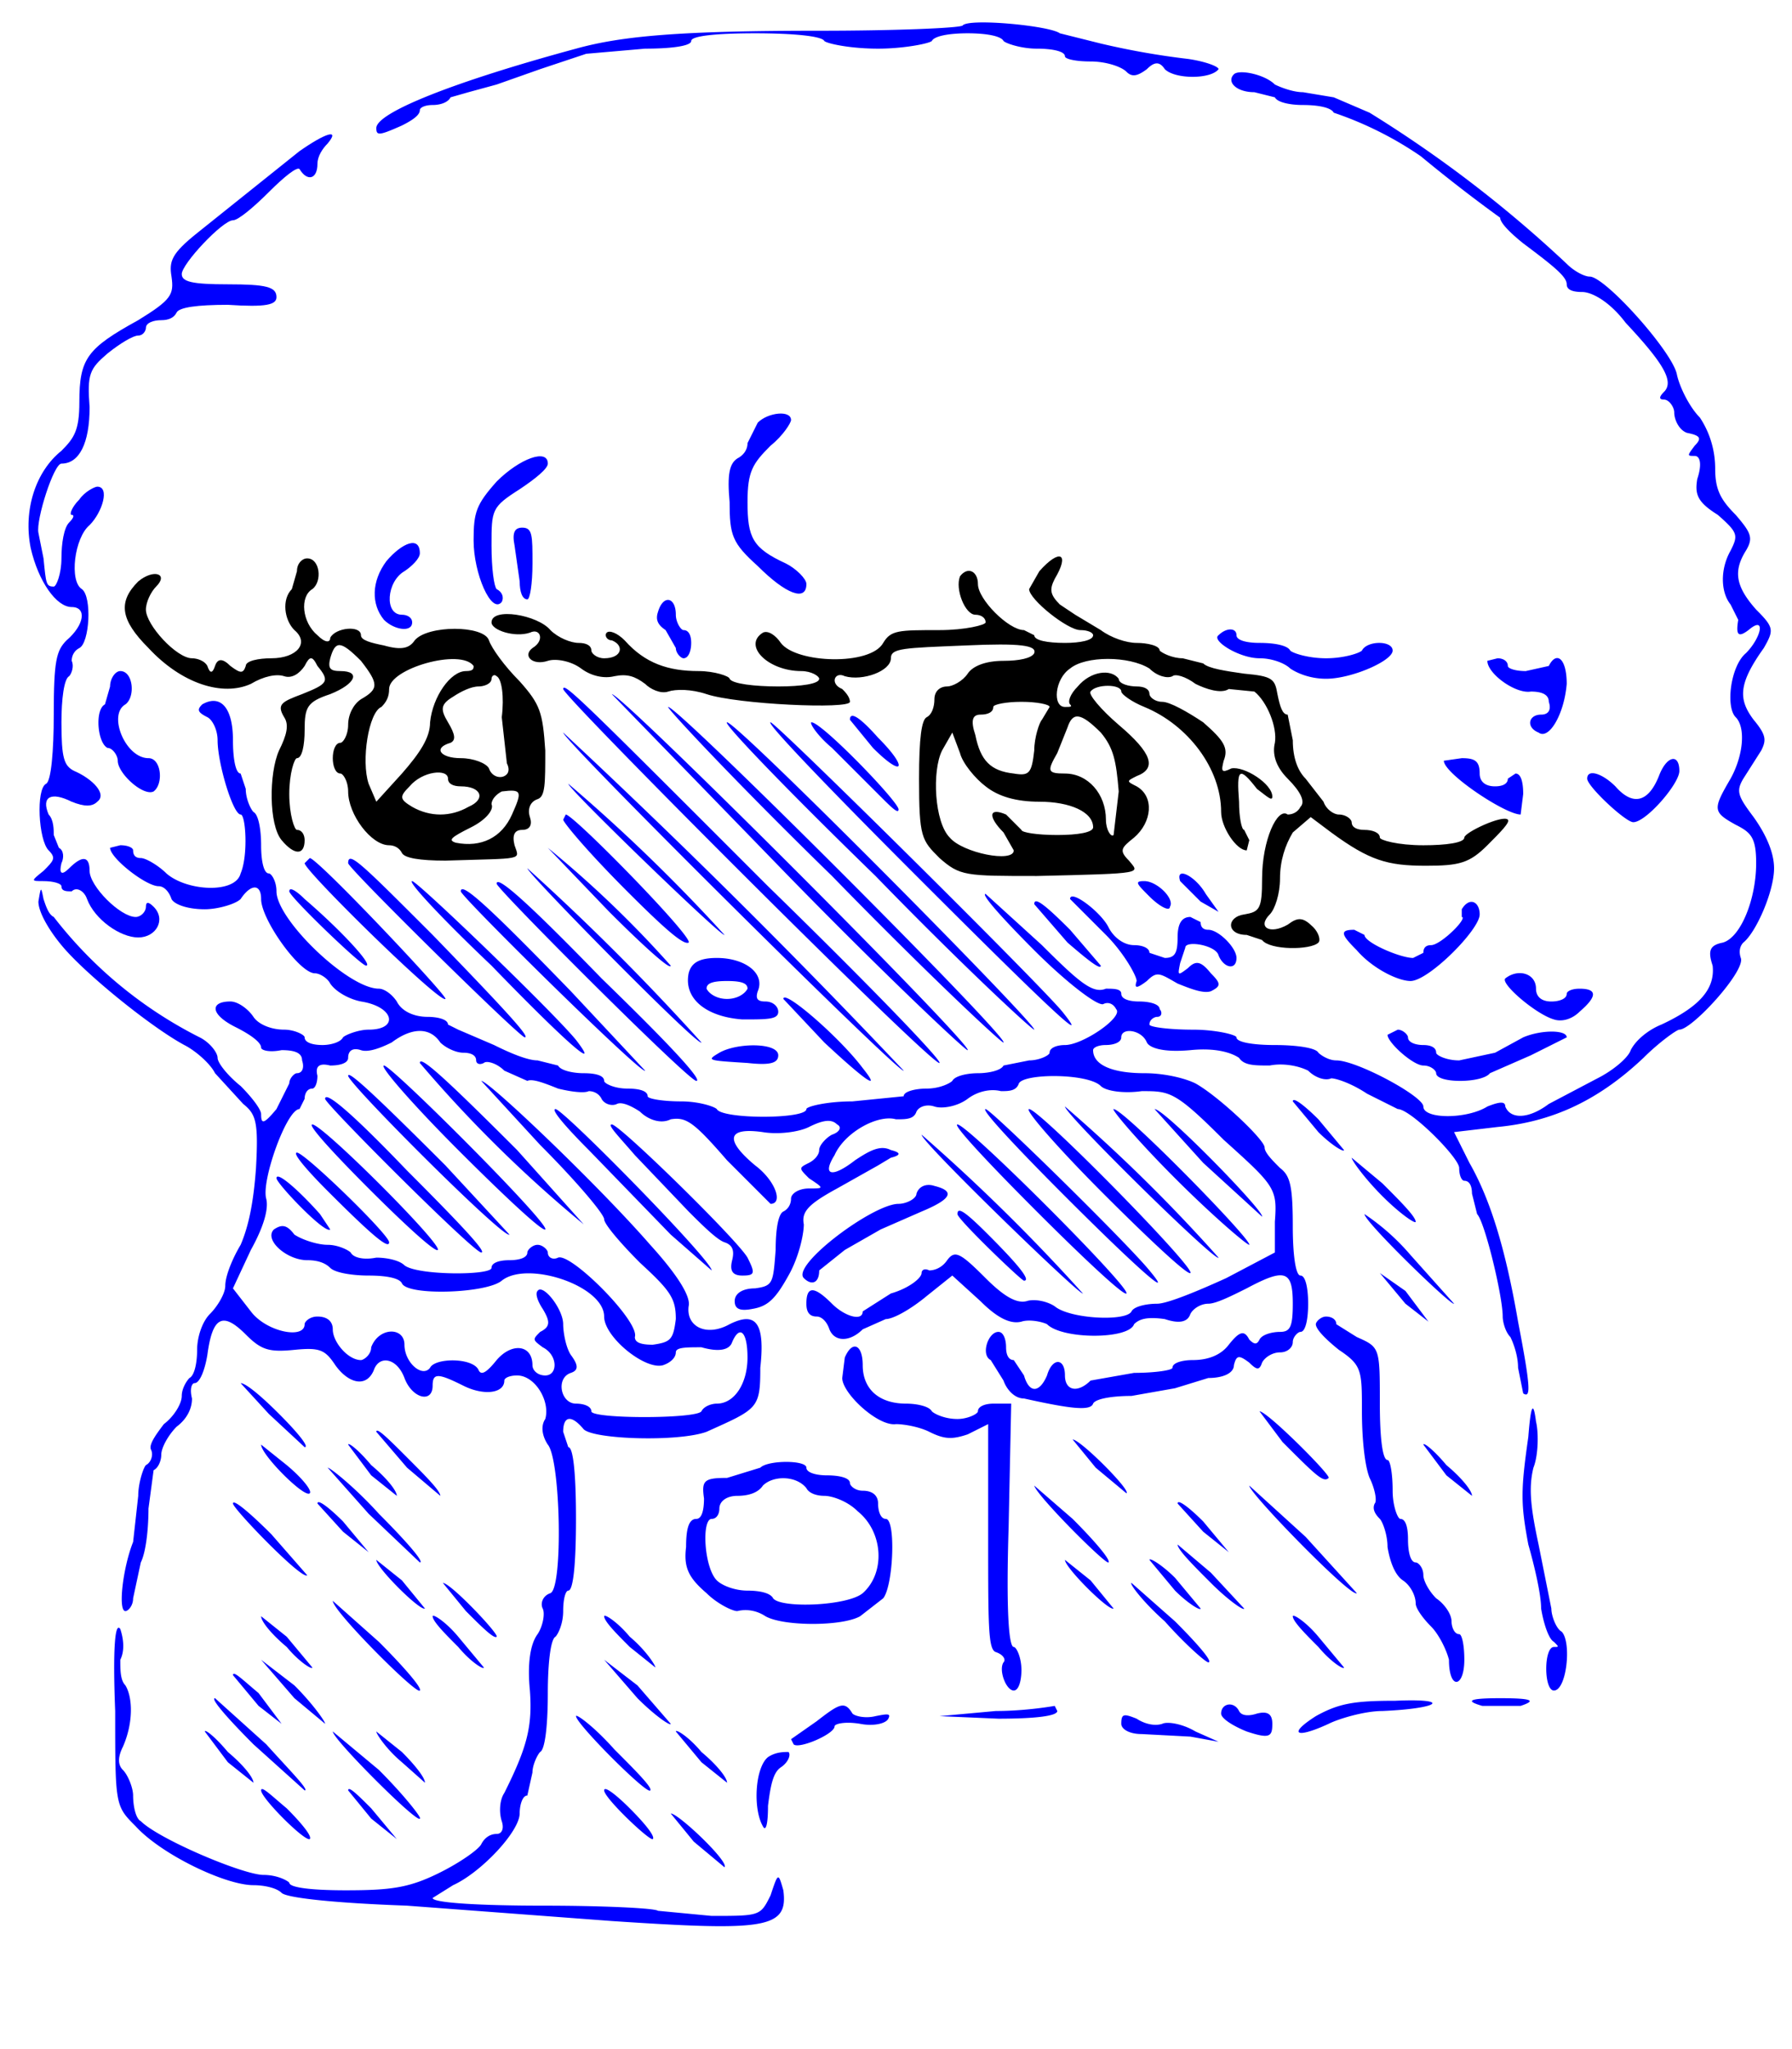
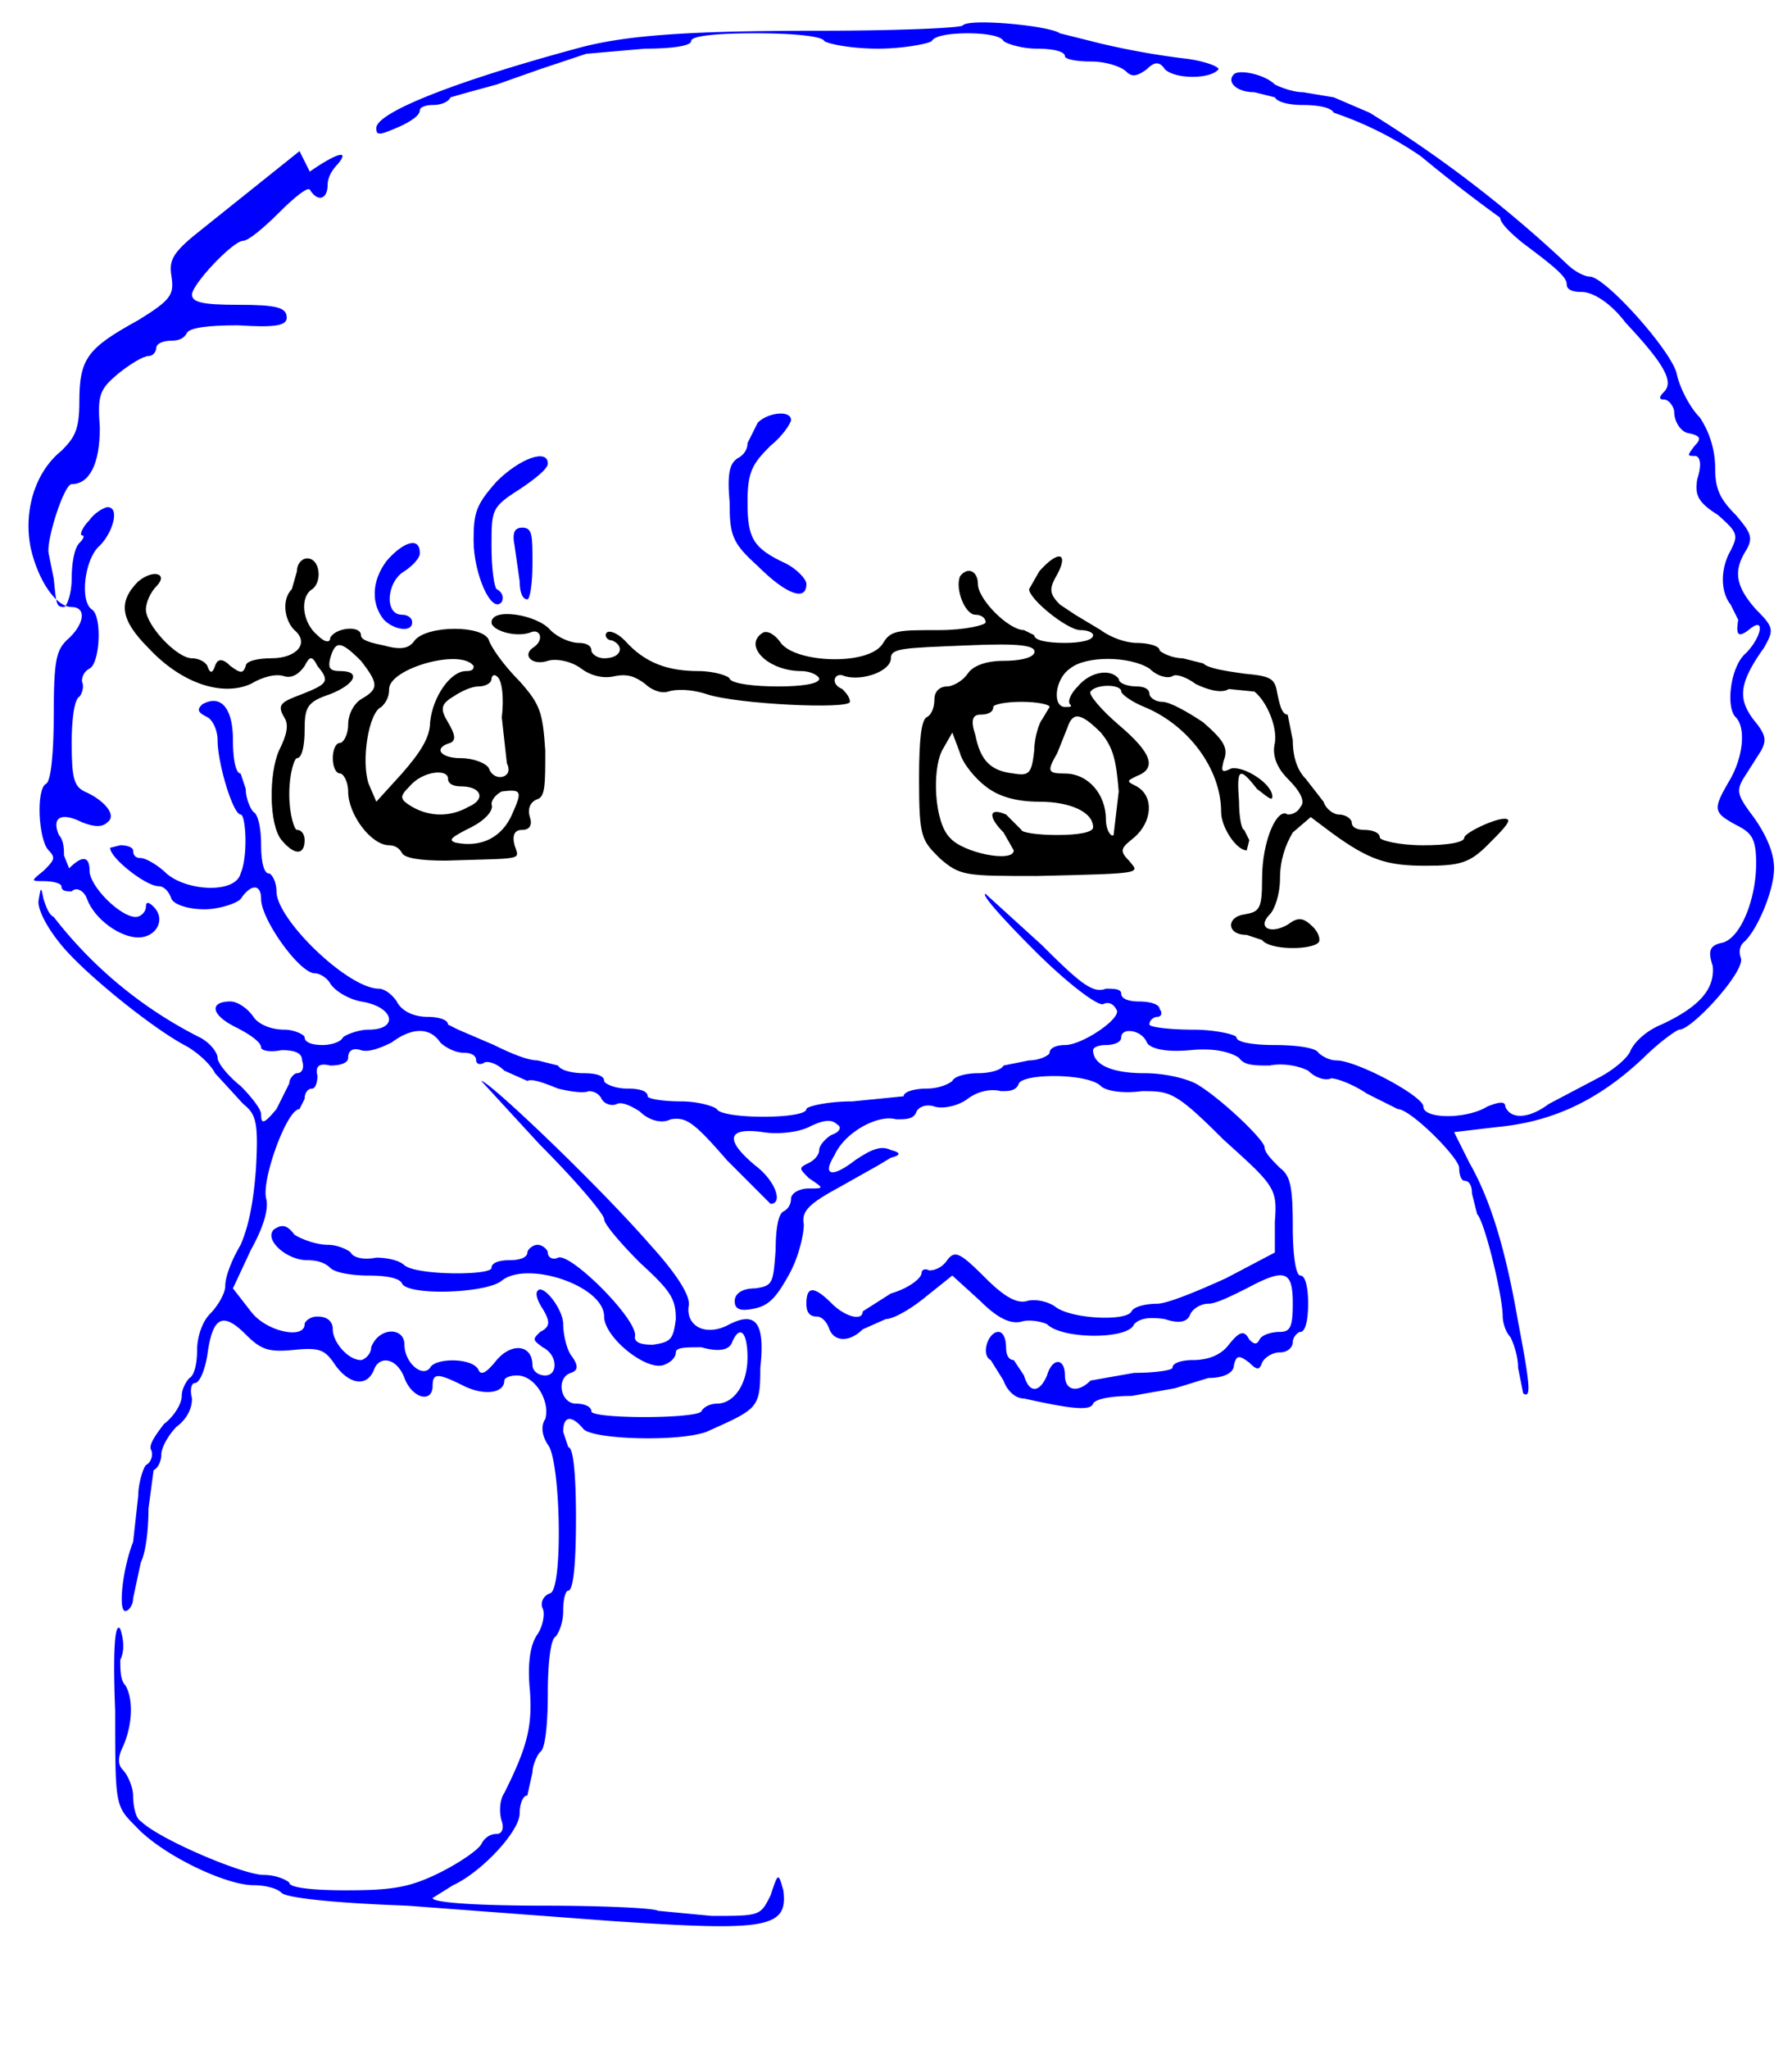
<svg xmlns="http://www.w3.org/2000/svg" preserveAspectRatio="xMidYMid meet" viewBox="0 0 700 800" style="background-color:lemonchiffon">
  <style>@keyframes glow {0% {filter: drop-shadow(16px 16px 20px yellow) brightness(100%);}to {filter: drop-shadow(16px 16px 20px white) brightness(175%);}}path {fill: blue;animation: glow .9s ease-in-out infinite alternate;}.yak {fill: lightorange;}.yak:hover {fill: goldenrod;}.icon {fill: lightorange;}</style>
  <g transform="translate(-90, 0)">
    <path d="M466 10c-2 1-27 2-56 2-54 0-77 2-95 7-48 13-78 25-78 31 0 3 1 3 10-1 4-2 7-4 7-6 0-1 2-2 5-2s6-1 7-3l7-2 11-3 17-6 18-6 23-2c10 0 18-1 18-3s10-3 25-3c14 0 26 1 27 3 1 1 10 3 21 3 10 0 20-2 21-3 1-2 7-3 14-3s13 1 14 3c1 1 7 3 13 3s11 1 11 3c0 1 4 2 10 2s12 2 14 4 4 2 8-1c3-3 5-3 7 0 4 4 18 4 21 0 0-1-5-3-12-4a300 300 0 0 1-34-6l-16-4c-4-3-36-6-38-3zm106 19c-3 3 1 7 8 7l8 2c1 2 6 3 11 3 6 0 11 1 12 3a138 138 0 0 1 34 17 605 605 0 0 0 31 24c0 2 4 6 9 10 12 9 17 13 17 16 0 2 2 3 6 3s11 4 17 12c15 16 19 23 15 27-2 2-2 3 0 3s4 3 4 5c0 3 2 7 5 8 5 1 6 2 3 5-3 4-3 4 0 4 2 0 3 3 1 9-1 6 0 9 8 14 8 7 8 8 5 14-4 7-4 16 0 21l3 6c-1 6 0 7 4 4 7-6 5 3-1 9-6 5-8 21-4 25s3 15-2 24c-7 12-7 13 2 18 6 3 8 5 8 15 0 14-6 29-13 31-5 1-6 3-4 9 1 9-5 16-20 23-5 2-10 6-12 10-1 3-7 8-13 11l-19 10c-8 6-15 6-17 1 0-2-2-2-7 0-8 5-25 5-25 0 0-4-26-18-34-18-3 0-6-2-7-3-1-2-9-3-17-3s-15-1-15-3c0-1-8-3-17-3s-17-1-17-2c0-2 2-3 3-3 2 0 2-2 1-3 0-2-4-3-8-3s-7-1-7-3-3-2-6-2c-5 2-10-2-25-17l-22-20c-2 0 7 10 19 22 13 13 25 22 27 21s4 0 5 2c3 3-13 14-20 14-3 0-6 1-6 3 0 1-4 3-8 3l-10 2c-1 2-6 3-10 3s-9 1-10 3c-1 1-5 3-10 3-4 0-9 1-9 3l-20 2c-10 0-18 2-18 3 0 4-33 4-35 0-1-1-7-3-14-3s-13-1-13-2c0-2-3-3-8-3s-9-2-9-3c0-2-3-3-8-3-4 0-9-1-10-3l-8-2c-4 0-11-3-17-6l-14-6-4-2c0-2-4-3-8-3-5 0-10-2-12-6-2-3-5-5-7-5-12 0-40-27-40-38 0-4-2-7-3-7-2 0-3-5-3-11s-1-12-3-13c-1-1-3-5-3-9l-2-6c-2 0-3-6-3-13 0-13-5-18-12-14-2 2-2 3 2 5 2 1 4 5 4 9 0 9 6 29 9 29 2 0 3 16 0 23-2 8-21 7-29 0-3-3-8-6-10-6s-3-1-3-3c0-1-2-2-5-2l-4 1c0 4 14 15 19 15 2 0 4 2 5 5 1 2 6 4 13 4 5 0 12-2 14-4 4-6 8-6 8 0 0 8 15 29 21 29 2 0 5 2 6 4 2 3 7 6 12 7 13 2 15 11 3 11-4 0-9 2-10 3-1 2-5 3-8 3-4 0-7-1-7-3 0-1-4-3-8-3-5 0-10-2-12-5s-6-6-9-6c-8 0-8 5 2 10 6 3 10 6 10 8 0 1 3 2 8 1 5 0 8 1 8 4 1 3 0 5-2 5-1 0-3 2-3 4l-5 10c-5 6-6 6-6 2 0-2-4-7-8-11-5-4-9-9-9-11s-3-6-7-8a167 167 0 0 1-57-47c-2-1-3-4-4-7-1-5-1-5-2 1 0 4 4 11 9 17 9 11 35 32 48 39 4 2 10 7 12 11l11 12c5 4 6 7 5 25-1 14-3 23-6 30-3 5-6 12-6 16 0 3-3 8-6 11s-5 9-5 14-1 10-3 11c-1 1-3 4-3 7s-3 8-7 11c-3 4-6 8-5 10s0 5-2 6c-1 1-3 7-3 12l-2 18c-4 10-6 27-3 27 1 0 3-2 3-5l3-14c2-4 3-13 3-21l2-15c2-1 3-4 3-6 0-3 3-8 6-11 4-3 6-7 6-11-1-4 0-6 1-6 2 0 4-5 5-11 2-15 6-17 15-8 6 6 9 7 19 6s12 0 16 6c5 7 12 9 15 2 2-6 9-5 12 3s11 10 11 3c0-5 2-5 12 0 8 4 16 3 16-2 0-1 2-2 5-2 7 0 13 10 11 17-2 3-1 7 1 10 5 6 6 56 1 58-3 1-4 4-3 6s0 7-2 10c-3 4-4 12-3 22 1 14-1 22-10 40-2 3-2 8-1 11s0 5-2 5c-3 0-5 2-6 4s-8 7-16 11c-12 6-19 7-37 7-13 0-22-1-22-3-1-1-5-3-10-3-8 0-41-14-48-21-2-1-3-6-3-10 0-3-2-8-4-10s-2-5 0-9c4-9 4-19 1-24-2-2-2-6-2-10 2-4 1-9 0-12-2-3-3 7-2 32 0 37 0 37 8 45 10 11 35 23 46 23 4 0 9 1 11 3s21 4 49 5l80 6c60 4 69 3 67-12-2-7-2-7-5 2-4 8-4 8-23 8l-21-2c-1-1-21-2-45-2-23 0-43-1-43-3l8-5c11-5 26-21 26-28 0-3 1-7 3-7l2-9c0-3 2-7 3-8 2-1 3-11 3-23 0-11 1-21 3-22 1-1 3-5 3-10s1-8 2-8c2 0 3-11 3-28s-1-28-3-28l-2-6c0-6 3-7 8-1 4 4 37 5 48 1 20-9 21-9 21-25 2-18-2-22-12-17-9 5-17 1-16-7 1-4-5-13-15-24-20-23-63-64-66-64l23 25c14 14 25 27 25 29s7 10 14 17c12 11 14 14 14 22-1 8-2 9-9 10-5 0-7-1-7-3 2-6-25-33-30-31-2 1-4 0-4-2 0-1-2-3-4-3s-4 2-4 3c0 2-3 3-7 3s-7 1-7 3c0 3-29 3-34-1-2-2-7-3-11-3-5 1-9 0-10-2-1-1-5-3-9-3s-10-2-13-4c-3-4-5-4-8-2-4 4 5 12 13 12 4 0 7 1 9 3s9 3 15 3c7 0 12 1 13 3 2 5 33 4 39-1 10-8 40 2 40 14 0 8 16 21 23 19 3-1 5-3 5-5s4-2 10-2c7 2 11 1 12-2 3-7 6-4 6 6s-5 18-12 18c-2 0-5 1-6 3-2 3-43 3-43 0 0-2-3-3-6-3-6 0-8-10-2-12 3-1 3-3 0-7-2-3-3-9-3-12 0-6-8-16-10-13-1 1 0 4 2 7 3 5 3 7-1 9-3 3-3 3 1 6 6 3 6 11 1 11-3 0-5-2-5-4 0-8-8-9-14-2-4 5-6 6-7 4-2-5-17-5-19-1-3 4-10-2-10-9s-10-7-13 1c0 3-3 5-4 5-5 0-11-7-11-12 0-3-2-5-6-5-3 0-5 2-5 3 0 6-15 3-21-5l-7-9 7-15c5-9 7-16 6-20-2-7 8-35 13-35l2-4c0-2 1-4 3-4 1 0 2-2 2-5-1-4 1-5 5-4 4 0 7-1 7-3 0-3 2-4 5-3s8-1 12-3c8-6 15-6 19 0 2 2 6 4 9 4s5 1 5 3c0 1 1 2 3 1 1-1 5 0 8 3l9 4c2-1 7 1 12 3 4 1 10 2 12 1 2 0 4 1 5 3s4 3 6 2 6 1 9 3c3 3 8 5 12 3 6-1 9 1 22 16l17 17c5 0 2-9-6-15-12-10-11-15 3-13 6 1 14 0 18-2 6-3 9-3 11-1 2 1 1 3-2 4-2 1-5 4-5 6s-2 4-4 5c-4 2-4 2 0 6 6 4 6 4 0 4-4 0-7 2-7 4s-1 4-3 5-3 7-3 15c-1 13-1 14-8 15-5 0-8 2-8 5s2 4 7 3c6-1 9-4 14-13 4-7 6-16 6-20-1-5 2-8 13-14l16-9 5-3c4-1 4-2 0-3-4-2-8 0-14 4-9 7-13 6-8-2 4-9 17-16 24-14 4 0 7 0 8-3 1-2 4-3 7-2s9 0 13-3 9-4 13-3c3 0 6 0 7-3 2-4 27-4 32 1 2 2 9 3 16 2 11 0 13 0 32 19 20 18 21 19 20 32v12l-19 10c-11 5-23 10-27 10s-9 1-10 3c-2 4-24 3-30-2-3-2-8-3-11-2-4 1-9-2-16-9-10-10-12-11-15-7-2 3-5 4-7 4-2-1-3 0-3 1 0 2-5 6-12 8l-11 7c0 4-7 2-12-3-7-7-10-7-10 0 0 3 1 5 4 5 2 0 4 2 5 5 2 5 8 5 13 0l9-4c3 0 10-4 16-9l10-8 11 10c7 7 12 9 16 8 3-1 8 0 10 1 6 6 32 6 34 0 2-2 5-3 12-2 6 2 9 1 10-2 1-2 4-4 7-4s9-3 15-6c15-8 18-7 18 6 0 9-1 11-5 11-3 0-7 1-8 3s-2 2-4 0c-2-4-4-3-8 2-3 4-8 6-14 6-4 0-8 1-8 3 0 1-7 2-15 2l-17 3c-5 5-10 4-10-2 0-7-5-7-7 0-3 7-7 7-9 0l-4-6c-2 0-3-2-3-5s-1-6-3-6c-4 0-7 9-3 11l5 8c1 3 4 7 8 7 18 4 26 5 27 2 1-2 8-3 15-3l17-3 13-4c6 0 10-2 10-5 1-4 2-4 6-1 3 3 4 3 5 0 1-2 4-4 7-4s5-2 5-4 2-4 3-4c2 0 3-5 3-11s-1-11-3-11-3-9-3-19c0-16-1-20-5-23-3-3-6-6-6-8 0-3-18-20-27-25-4-2-12-4-20-4-12 0-20-3-20-9 0-1 2-2 5-2s6-1 6-3c0-4 8-3 10 2 1 2 6 4 17 3 10-1 16 1 19 3 2 3 6 3 12 3 5-1 11 0 15 2 3 3 7 4 9 3 2 0 8 2 14 6l12 6c5 0 24 19 24 23 0 3 1 5 2 5 2 0 3 2 3 5l2 8c3 3 10 32 10 40 0 2 1 6 3 8 1 2 3 7 3 12l2 10c3 2 3-2-2-28-5-29-11-48-19-62l-6-12 17-2c21-2 39-10 57-27 6-6 13-11 14-11 5 0 26-23 24-28-1-3 0-5 1-6 5-4 12-20 12-29 0-6-3-13-8-20-6-8-7-10-4-15l7-11c2-4 2-6-3-12-6-8-6-14 4-28 4-7 4-8-3-15-8-9-9-15-4-23 3-5 2-7-4-14-6-6-8-10-8-18 0-7-2-14-6-20-4-4-8-12-9-17-2-9-28-38-34-38-2 0-6-2-9-5a483 483 0 0 0-77-59l-14-6-12-2c-4 0-9-2-11-3-4-4-14-6-16-4z" />
-     <path d="m207 59-40 32c-10 8-11 11-10 17 1 7 0 9-13 17-20 11-23 15-23 32 0 11-2 14-7 19-10 8-15 23-12 38 3 13 10 23 16 23s5 7-2 13c-4 4-5 8-5 29 0 14-1 26-3 27-4 2-3 22 1 26 3 3 2 4-2 8-5 4-5 4 0 4 4 0 7 1 7 2 0 2 2 2 4 2 2-2 5 0 6 3 3 8 13 15 20 15s11-7 6-12c-2-2-3-2-3 0s-2 4-4 4c-6 0-18-12-18-18s-3-6-8-1c-3 3-4 2-3-2 1-2 1-5-1-6l-2-5c0-2 0-6-2-8-3-7 1-9 9-5 5 2 8 2 10 0 4-3-2-9-9-12-4-2-5-5-5-19 0-9 1-17 3-18 1-1 2-4 1-6 0-2 1-4 3-5 4-2 5-20 1-23-5-3-3-20 3-25 5-5 8-15 3-15-1 0-5 2-7 5-3 3-4 6-3 6s1 1-1 3-3 8-3 14-2 11-3 11c-3 0-3-1-4-11l-2-10c-1-5 6-27 9-27 7 0 11-8 11-22-1-13 0-15 7-21 5-4 10-7 12-7s3-2 3-3c0-2 3-3 6-3s5-1 6-3 8-3 20-3c15 1 19 0 19-3 0-4-4-5-19-5-14 0-18-1-18-4 0-4 16-21 20-21 2 0 8-5 14-11s11-10 12-9c3 5 7 4 7-2 0-3 2-6 4-8 5-6-1-4-11 3zm179 106-4 8c0 3-2 5-4 6-3 2-4 6-3 17 0 13 1 16 11 25 11 11 19 14 19 7 0-2-4-6-8-8-13-6-15-10-15-24 0-12 2-15 9-22 5-4 8-9 8-10 0-4-9-3-13 1zm-102 23c-8 9-9 12-9 23 0 13 7 29 11 24 1-2 0-4-2-5-1-1-2-8-2-17 0-14 0-15 11-22 6-4 11-8 11-10 0-6-11-2-20 7z" />
+     <path d="m207 59-40 32c-10 8-11 11-10 17 1 7 0 9-13 17-20 11-23 15-23 32 0 11-2 14-7 19-10 8-15 23-12 38 3 13 10 23 16 23s5 7-2 13c-4 4-5 8-5 29 0 14-1 26-3 27-4 2-3 22 1 26 3 3 2 4-2 8-5 4-5 4 0 4 4 0 7 1 7 2 0 2 2 2 4 2 2-2 5 0 6 3 3 8 13 15 20 15s11-7 6-12c-2-2-3-2-3 0s-2 4-4 4c-6 0-18-12-18-18s-3-6-8-1l-2-5c0-2 0-6-2-8-3-7 1-9 9-5 5 2 8 2 10 0 4-3-2-9-9-12-4-2-5-5-5-19 0-9 1-17 3-18 1-1 2-4 1-6 0-2 1-4 3-5 4-2 5-20 1-23-5-3-3-20 3-25 5-5 8-15 3-15-1 0-5 2-7 5-3 3-4 6-3 6s1 1-1 3-3 8-3 14-2 11-3 11c-3 0-3-1-4-11l-2-10c-1-5 6-27 9-27 7 0 11-8 11-22-1-13 0-15 7-21 5-4 10-7 12-7s3-2 3-3c0-2 3-3 6-3s5-1 6-3 8-3 20-3c15 1 19 0 19-3 0-4-4-5-19-5-14 0-18-1-18-4 0-4 16-21 20-21 2 0 8-5 14-11s11-10 12-9c3 5 7 4 7-2 0-3 2-6 4-8 5-6-1-4-11 3zm179 106-4 8c0 3-2 5-4 6-3 2-4 6-3 17 0 13 1 16 11 25 11 11 19 14 19 7 0-2-4-6-8-8-13-6-15-10-15-24 0-12 2-15 9-22 5-4 8-9 8-10 0-4-9-3-13 1zm-102 23c-8 9-9 12-9 23 0 13 7 29 11 24 1-2 0-4-2-5-1-1-2-8-2-17 0-14 0-15 11-22 6-4 11-8 11-10 0-6-11-2-20 7z" />
    <path d="m291 213 2 14c0 4 1 7 3 7 1 0 2-6 2-14 0-11 0-14-4-14-3 0-4 2-3 7zm-50 6c-6 8-6 17-1 23 4 4 11 5 11 1 0-2-2-3-4-3-7 0-6-13 1-17 3-2 6-5 6-7 0-7-7-4-13 3z" />
    <path d="m206 223-2 7c-4 4-3 12 1 16 6 5 1 11-9 11-5 0-10 1-10 3-1 3-2 3-6 0-3-3-5-3-6 0s-2 3-3 0c-1-2-4-3-6-3-6 0-18-13-18-19 0-3 2-7 4-9 5-5-1-7-7-2-8 8-7 15 4 26 13 14 29 19 40 14 5-3 10-4 13-3s6-1 8-4c2-4 3-4 5 0 5 6 4 7-6 11-8 3-10 4-7 9 2 3 1 7-2 13-4 9-4 29 1 35s9 6 9 0c0-2-1-4-3-4-1 0-3-6-3-14s2-14 3-14c2 0 3-5 3-11 0-9 1-11 10-14 10-4 12-9 4-9-4 0-5-1-4-5 2-7 4-7 12 1 7 9 7 11 0 15-3 2-5 6-5 10s-2 7-3 7c-2 0-3 3-3 6s1 6 3 6c1 0 3 3 3 7 0 9 9 21 16 21 2 0 4 1 5 3s7 3 17 3c31-1 29 0 27-6-1-4 0-6 3-6s4-2 3-5 0-6 3-7 3-6 3-19c-1-15-2-18-10-27-6-6-11-13-12-16-2-6-24-6-29 0-2 3-5 4-12 2-5-1-9-2-9-4 0-4-10-3-12 1 0 2-2 2-5-1-6-5-7-15-2-18 4-3 3-12-2-12-2 0-4 2-4 5zm69 37c0 1 0 2-3 2-6 0-13 10-14 20 0 6-4 12-11 20l-10 11-3-7c-3-9 0-28 5-30 2-2 3-4 3-7 0-8 28-16 33-9zm11 20 2 18c1 2 1 4-1 5s-5 0-6-3c-1-2-6-4-11-4-8 0-11-4-4-6 2-1 2-3-1-8s-3-7 2-10c3-2 7-4 10-4 2 0 5-1 5-3 0-1 1-2 2-1 2 1 3 8 2 16zm-21 24c0 2 2 3 5 3 8 0 10 5 3 8-7 4-15 4-22 0-5-3-5-4-1-8 5-6 15-7 15-3zm25 14c-4 9-12 13-22 11-3-1-2-2 6-6 6-3 9-7 8-9 0-2 2-4 4-5 8-1 8 0 4 9zm206-95-4 7c0 4 15 16 20 16 3 0 5 1 5 2 0 2-5 3-11 3-7 0-12-1-12-3l-4-2c-6 0-18-12-18-18 0-5-4-7-7-3-2 5 2 15 6 15 2 0 4 1 4 3 0 1-8 3-18 3-16 0-19 0-22 5-5 9-34 8-40 0-2-3-5-5-7-4-8 5 2 15 15 15 4 0 7 2 7 3 0 2-7 3-16 3s-18-1-19-3c0-1-6-3-12-3-12 0-21-3-29-12-3-3-6-4-7-3s0 3 2 3c5 2 4 7-3 7-3 0-5-2-5-3 0-2-2-3-5-3s-8-2-11-5c-5-6-23-9-23-3 0 3 9 6 15 4 4-2 6 3 1 6-4 3 0 7 6 5 3-1 9 0 13 3s9 4 13 3c5-1 8 0 12 3 2 2 6 4 9 3s9-1 15 1c12 4 56 6 56 3 0-2-2-4-3-5-5-2-3-7 1-5 7 2 18-2 18-7 0-4 5-4 29-5 22-1 28 0 27 3-1 2-6 3-12 3-7 0-12 2-14 5s-6 5-8 5c-3 0-5 2-5 5s-1 6-3 7-3 8-3 24c0 23 1 24 8 31 8 7 10 7 38 7 43-1 40-1 36-6-4-4-3-5 2-9 7-6 8-16 1-20-4-2-4-2 0-4 8-3 6-9-7-20-7-6-12-12-11-13 2-3 12-3 12 0 0 1 4 4 9 6 17 7 30 24 30 41 0 6 6 15 10 15l1-4-2-4c-1 0-2-5-2-11-1-13 0-14 7-5 4 3 6 5 6 3 0-5-11-12-16-11-4 2-4 1-3-3 2-5 0-8-8-15-6-4-13-8-16-8s-5-2-5-3c0-2-2-3-5-3s-7-1-7-3c-3-4-11-3-16 3-3 3-4 6-3 7s0 1-2 1c-5 0-4-11 2-15 6-5 23-5 31 0 3 3 7 4 9 3 1-1 5 0 9 3 4 2 10 4 13 2l10 1c5 4 9 14 8 20-1 4 0 9 5 14s7 9 5 11c-1 2-3 3-5 3-4-3-10 10-10 25 0 12-1 13-7 14-7 1-7 8 1 8l6 2c3 4 19 4 22 1 1-1 0-4-2-6-4-4-6-4-10-1-7 4-12 1-7-4 2-2 4-8 4-14 0-7 2-13 5-18l7-6 8 6c15 11 22 13 37 13 13 0 17-1 24-8 5-5 9-9 8-10-2-2-17 5-17 7s-7 3-16 3c-10 0-17-2-17-3 0-2-3-3-6-3s-5-1-5-3c0-1-2-3-5-3-2 0-5-2-6-5l-7-9c-3-3-5-8-5-15l-2-10c-2 0-3-3-4-8-1-6-2-7-13-8-7-1-14-2-16-4l-8-2c-4 0-8-2-9-3 0-2-5-3-9-3s-10-2-14-5l-10-6-6-4c-4-4-4-6-2-10 6-10 2-12-6-3zm4 53-3 5c-1 1-3 7-3 12-1 9-2 10-8 9-9-1-13-5-15-15-2-6-1-8 2-8s5-1 5-3c0-1 5-2 11-2s11 1 11 2zm20 10c5 6 6 11 7 23l-2 17c-1 1-3-2-3-6 0-10-7-18-16-18-7 0-7-1-3-8l4-10c2-6 5-6 13 2zm-45 21c5 4 12 6 21 6 12 0 21 4 21 10 0 2-6 3-14 3s-14-1-14-2l-6-6c-7-3-7 1-1 7l4 7c0 5-20 1-25-5-6-6-7-26-3-34l4-7 3 8c1 4 6 10 10 13z" class="yak" />
-     <path d="M347 239c-1 3 0 5 3 7l4 7c0 2 2 4 3 4 2 0 3-3 3-6s-1-5-3-5c-1 0-3-3-3-6 0-7-5-8-7-1zm219 9c-3 2 8 9 16 9 5 0 10 2 12 4 3 2 8 4 14 4 10 0 26-7 26-11s-10-4-12 0c-1 1-7 3-14 3s-13-2-14-3c-1-2-6-3-12-3-5 0-9-1-9-3 0-3-4-3-7 0zm105 10c0 5 11 13 17 12 4 0 7 1 7 4 1 3 0 5-3 5-5 0-6 5-1 7 4 3 10-7 11-19 0-10-4-13-7-7l-9 2c-4 0-7-1-7-2 0-2-2-3-4-3l-4 1zm-538 10-2 7c-4 2-3 15 1 17 2 0 4 3 4 5 0 5 10 14 14 12 4-3 3-13-2-13-9 0-16-17-9-21 4-3 3-13-2-13-2 0-4 3-4 6zm177 1c0 3 145 148 147 146 1-1-29-32-67-69-72-72-80-80-80-77zm87 72c38 39 71 70 71 69 2-2-135-139-139-139l68 70zm18 1c36 37 67 66 67 65 2-2-127-131-131-131-1 0 27 30 64 66zm7-61 9 11c12 12 14 8 2-4-8-9-11-10-11-7zm10 61c33 34 61 60 62 60 1-2-116-120-120-120-2 0 24 27 58 60zm15-1c52 52 70 69 58 54-9-11-112-113-114-113s23 26 56 59zm-32-49 19 19c4 4 7 7 7 5 0-3-30-34-34-34-1 0 2 5 8 10zm-105-6c0 3 132 134 133 132a2965 2965 0 0 0-133-132zm344 11c0 5 24 21 30 21l1-8c0-5-1-8-3-8l-3 2c0 2-2 3-5 3-4 0-6-2-6-5 0-5-2-6-7-6l-7 1zm84 6c-4 10-10 12-17 4-5-5-11-7-11-3 0 3 15 17 18 17 5 0 18-15 18-20 0-7-5-6-8 2zm-426 3c0 2 60 60 61 59a672 672 0 0 0-61-59zm-2 14c0 1 9 12 25 28 15 15 22 21 24 20 2-2-45-50-48-50l-1 2zm-6 11 24 25c13 13 24 23 24 21a417 417 0 0 0-48-46zm-95 6c0 3 53 55 55 53 1-1-50-55-53-55l-2 2zm17 0c0 2 67 68 69 68s-5-8-36-40c-28-28-33-33-33-28zm70 2c0 2 67 70 68 68a931 931 0 0 0-68-68zm255 5 8 8 7 4-5-7c-4-7-12-11-10-5zm-269 33c30 31 43 42 33 29-9-11-62-62-64-62s12 15 31 33zm2-32c0 2 75 77 78 77 2 0-4-8-37-40-32-33-41-40-41-37zm255 5c4 4 8 6 8 4 2-3-5-10-10-10-4 0-3 1 2 6zm-336-2c0 2 28 29 30 29 3 0-10-14-24-26-3-3-6-5-6-3zm67 0c0 2 71 72 72 70l-29-31c-32-33-43-43-43-39zm238 3 14 14c7 7 12 16 12 18-1 3 0 3 4 0 4-4 5-3 12 1 5 2 10 4 13 3 4-2 4-3 0-7-4-5-6-5-9-2-4 3-4 3-3-2l2-6c0-3 12-1 13 3 2 5 7 6 7 1 0-4-7-11-11-11-2 0-3-1-3-3l-4-2c-3 0-5 2-5 8s-1 8-5 8l-6-2c0-2-3-3-6-3-4 0-8-3-10-7-3-6-15-15-15-11zm-14 2 13 15c7 6 13 11 13 9l-12-14c-10-10-14-13-14-10zm167 2v3c1 0 0 2-3 5s-7 6-9 6-3 1-3 3l-4 2c-5 0-19-6-19-9l-4-2c-6 0-5 2 1 8 6 7 16 12 21 12 7 0 27-20 27-26 0-5-4-7-7-2zm-302 25c-2 10 7 17 21 18 10 0 14 0 14-3 0-2-2-4-5-4s-4-1-3-4c3-7-5-13-16-13-7 0-10 2-11 6zm23 6c-1 2-4 4-8 4s-7-2-8-4c0-2 2-3 8-3s8 1 8 3zm296-4c-2 2 12 14 19 16 3 1 7 0 10-3 7-6 7-9 0-9-3 0-5 1-5 2 0 2-3 3-6 3-4 0-6-2-6-5 0-6-7-8-12-4zm-282 8 16 17c15 14 23 20 15 10-9-12-31-31-31-27zm236 14c0 3 10 12 14 12 3 0 5 2 5 3 0 4 18 4 21 0l16-7 14-7c0-3-10-3-17 0l-11 6-14 3c-5 0-9-2-9-3 0-2-2-3-5-3s-6-1-6-3c0-1-2-3-4-3l-4 2zm-261 7c-5 3-5 3 11 4 9 1 12 0 12-3 0-5-16-5-23-1zm-117 4a509 509 0 0 0 64 63l-26-29c-29-29-38-37-38-34zm15 34c18 18 33 32 34 31 2-2-60-64-63-64-2 0 11 15 29 33zm-43-29c0 3 61 64 63 62l-25-27c-30-30-38-37-38-35zm-9 9c0 2 58 60 61 60 2 0-5-8-29-32-23-24-32-31-32-28zm378 1 10 12c5 5 10 8 10 7l-10-12c-5-5-10-9-10-7zm-89 2c0 3 59 61 60 59a636 636 0 0 0-60-59zm-186 17 32 33 16 14c0-4-58-63-61-63-2 0 4 7 13 16zm186 18c30 30 43 41 33 29-9-11-62-63-64-63s12 15 31 34zm15-1c18 18 33 32 34 31 2-2-59-64-63-64-2 0 11 15 29 33zm28-6c15 15 28 26 29 26 1-2-49-53-53-53-1 0 9 12 24 27zm11-6 23 21c1-2-38-42-42-42l19 21zm-326 10c14 14 26 25 27 24 2-2-45-49-49-49-2 0 8 11 22 25zm104-13 21 22c5 5 11 11 14 12s4 3 3 7 0 6 4 6c5 0 5-1 2-7-4-7-50-52-53-52-2 0 3 5 9 12zm157 22c18 18 34 33 35 32 2-2-62-66-66-66-2 0 12 15 31 34zm-45-30c0 3 62 63 63 62a733 733 0 0 0-63-62zm-232 22c17 17 24 23 24 20s-33-35-36-35c-2 0 4 7 12 15zm400-13c0 1 5 8 12 15s13 11 13 10c0-2-6-8-13-15l-12-10zm-420 8c0 2 19 22 21 20l-4-6c-8-9-17-17-17-14zm250 6c0 2-4 4-7 4-10 0-42 24-37 29 3 3 6 2 6-3l10-8 14-8 16-7c12-5 13-8 5-10-3-1-6 0-7 3zm16 8c0 2 25 26 26 26 3 0-3-7-14-18-9-9-12-11-12-8zm159 0c0 3 34 36 35 35l-17-19a88 88 0 0 0-18-16zm6 23 10 12 9 7-9-12-10-7zm-25 20c0 2 4 6 9 10 9 6 9 8 9 24 0 10 1 21 3 26 2 4 3 9 2 10-1 2 0 4 2 6 1 1 3 6 3 11 1 6 3 11 6 13s5 6 5 9c0 2 3 6 6 9s6 9 7 13c0 12 6 11 6 0 0-6-1-10-2-10-2 0-3-3-3-5 0-3-3-7-6-9-3-3-5-7-5-9 0-3-2-5-3-5-2 0-3-4-3-9s-1-8-3-8c-1 0-3-5-3-11 0-7-1-12-2-12-2 0-3-9-3-22 0-22 0-22-9-26l-8-5c0-2-2-3-4-3s-4 2-4 3zm-184 13-1 8c0 6 14 19 21 18 3 0 9 1 13 3 6 3 9 3 15 1l8-4v44c0 35 0 44 3 45s4 3 3 4c-2 3 1 11 4 11 2 0 3-4 3-8 0-5-2-9-3-9-2 0-3-15-2-47l1-48h-7c-3 0-6 1-6 3 0 1-4 3-8 3-5 0-9-2-10-3-1-2-6-3-10-3-11 0-17-6-17-15 0-8-4-10-7-3zm-225 22 14 13c2 0-3-6-10-13s-13-12-15-12l11 12zm492 9c-3 21-3 26 0 42 2 7 5 19 5 25 1 6 3 12 5 13 2 2 2 2 0 2-4 0-4 17 0 17 5 0 7-19 3-23-2-1-4-6-4-9l-5-25c-3-14-4-22-2-30 2-5 2-14 1-18-1-8-2-7-3 6zm-96 2c13 13 16 16 18 14 1-1-24-26-27-26l9 12zm-354-4 12 14 13 11c0-2-6-8-13-15s-12-12-12-10zm-45 5c0 4 17 21 19 19 1-1-3-6-9-11l-10-8zm34 0 9 12 10 8c0-2-4-7-10-12-5-6-9-9-9-8zm292 9 12 10c2-1-18-21-21-21l9 11zm128-9 9 12 10 8c0-2-4-7-10-12-5-6-9-9-9-8zm-259 9-13 4c-9 0-10 1-9 8 0 5-1 8-3 8-3 0-4 4-4 11-1 8 1 12 8 18 4 4 10 7 12 7 4-1 8 0 11 2 7 4 30 4 37 0l9-7c4-5 5-31 1-31-2 0-3-3-3-6s-2-5-6-5c-3 0-5-2-5-3 0-2-4-3-9-3-4 0-8-1-8-3 0-3-15-3-18 0zm18 8c1 2 4 3 7 3s9 2 13 6c10 8 11 24 2 32-6 5-32 6-35 2-1-2-5-3-10-3s-10-2-12-4c-5-5-6-24-2-24 2 0 3-2 3-4 0-3 3-5 7-5s8-1 10-4c4-4 13-4 17 1zm-171 10 20 19c2 0-6-9-16-19-9-10-19-18-20-18l16 18zm260-11c1 4 28 31 29 30s-6-9-14-17l-15-13zm84 0c0 3 40 44 42 42l-20-22-22-20zm-397 7c0 2 27 30 29 28l-14-16c-8-8-15-14-15-12zm33 0 10 11 10 8-10-12c-5-5-10-9-10-7zm336 0 10 11 10 8-10-12c-5-5-10-9-10-7zm0 16c0 2 6 8 13 15s13 11 13 10l-13-14-13-11zm-313 6c0 3 17 20 19 19l-9-11-10-8zm269 0c0 3 17 20 19 19l-9-11-10-8zm33 0 10 12c5 5 10 8 10 7l-10-12c-5-5-10-8-10-7zm-267 20c6 6 11 11 12 10s-18-21-21-21l9 11zm273 4c8 9 16 16 17 16 2 0-4-7-13-16l-17-15c-1 0 4 7 13 15zm-325-8c0 4 33 37 34 35 1-1-7-10-16-19l-18-16zm-28 6c0 2 4 7 10 12 5 6 10 9 10 8l-10-12-10-8zm67 0c0 2 5 7 10 12 5 6 10 9 10 8l-10-12c-5-6-10-9-10-8zm67 0c0 2 5 7 10 12l10 8c0-1-4-7-10-12-5-6-10-9-10-8zm269 0c0 2 5 7 10 12 5 6 10 9 10 8l-10-12c-5-6-10-9-10-8zm-403 17 13 15 12 10c0-1-5-8-12-15l-13-10zm134 0 13 15c7 7 13 11 13 10l-13-15-13-10zm-145 6 10 12 9 7-9-12c-6-5-10-9-10-7zm8 27 20 18c2 0-6-8-15-18l-20-18c-2 0 5 8 15 18zm415-11c-11 7-8 9 5 3 4-2 14-5 21-5 23-1 27-5 5-4-16 0-22 1-31 6zm65-4h15c6-2 5-3-8-3-12 0-14 1-7 3zm-260 6-10 7 1 2c2 2 16-4 16-7 0-1 4-2 10-1 5 1 10 0 11-2s0-2-5-1c-4 1-8 0-9-1-3-5-5-4-14 3zm70-4-22 2 23 1c14 0 23-1 23-3l-1-2s-11 2-23 2zm88 1c0 2 5 5 10 7 9 3 10 2 10-3 0-4-2-5-6-4-3 1-6 1-7-1-2-4-7-3-7 1zm-252 1c0 3 28 31 29 29 1-1-6-8-14-16-8-9-15-14-15-13zm213 3c0 2 3 4 8 4l19 1 11 2-9-4c-5-3-11-4-13-3-3 1-7 0-10-2-5-2-6-2-6 2zm-358 3 9 12 10 8c0-2-4-7-10-12-5-6-9-9-9-8zm50 0c0 3 33 36 34 34 1 0-6-9-16-19l-18-15zm17 0c0 1 4 7 10 12l9 8c0-2-4-7-9-12l-10-8zm117 0 10 12 10 8c0-2-4-7-10-12-5-6-10-9-10-8zm36 10c-5 4-6 20-2 27 1 2 2 0 2-8 1-8 2-13 5-15s4-5 3-6c-2 0-5 0-8 2zm-198 13c0 3 17 20 19 19 1-1-3-6-9-12-6-5-10-9-10-7zm34 0 9 11 10 8-10-12c-5-5-9-9-9-7zm100 0c0 3 18 20 19 19s-3-6-9-12c-5-5-10-9-10-7zm35 20 12 10c2-2-18-21-21-21l9 11z" />
  </g>
  <svg width="100px" height="100px" viewbox="0 0 100 100" x="5%" y="5%">
    <g>
    
</g>
  </svg>
</svg>